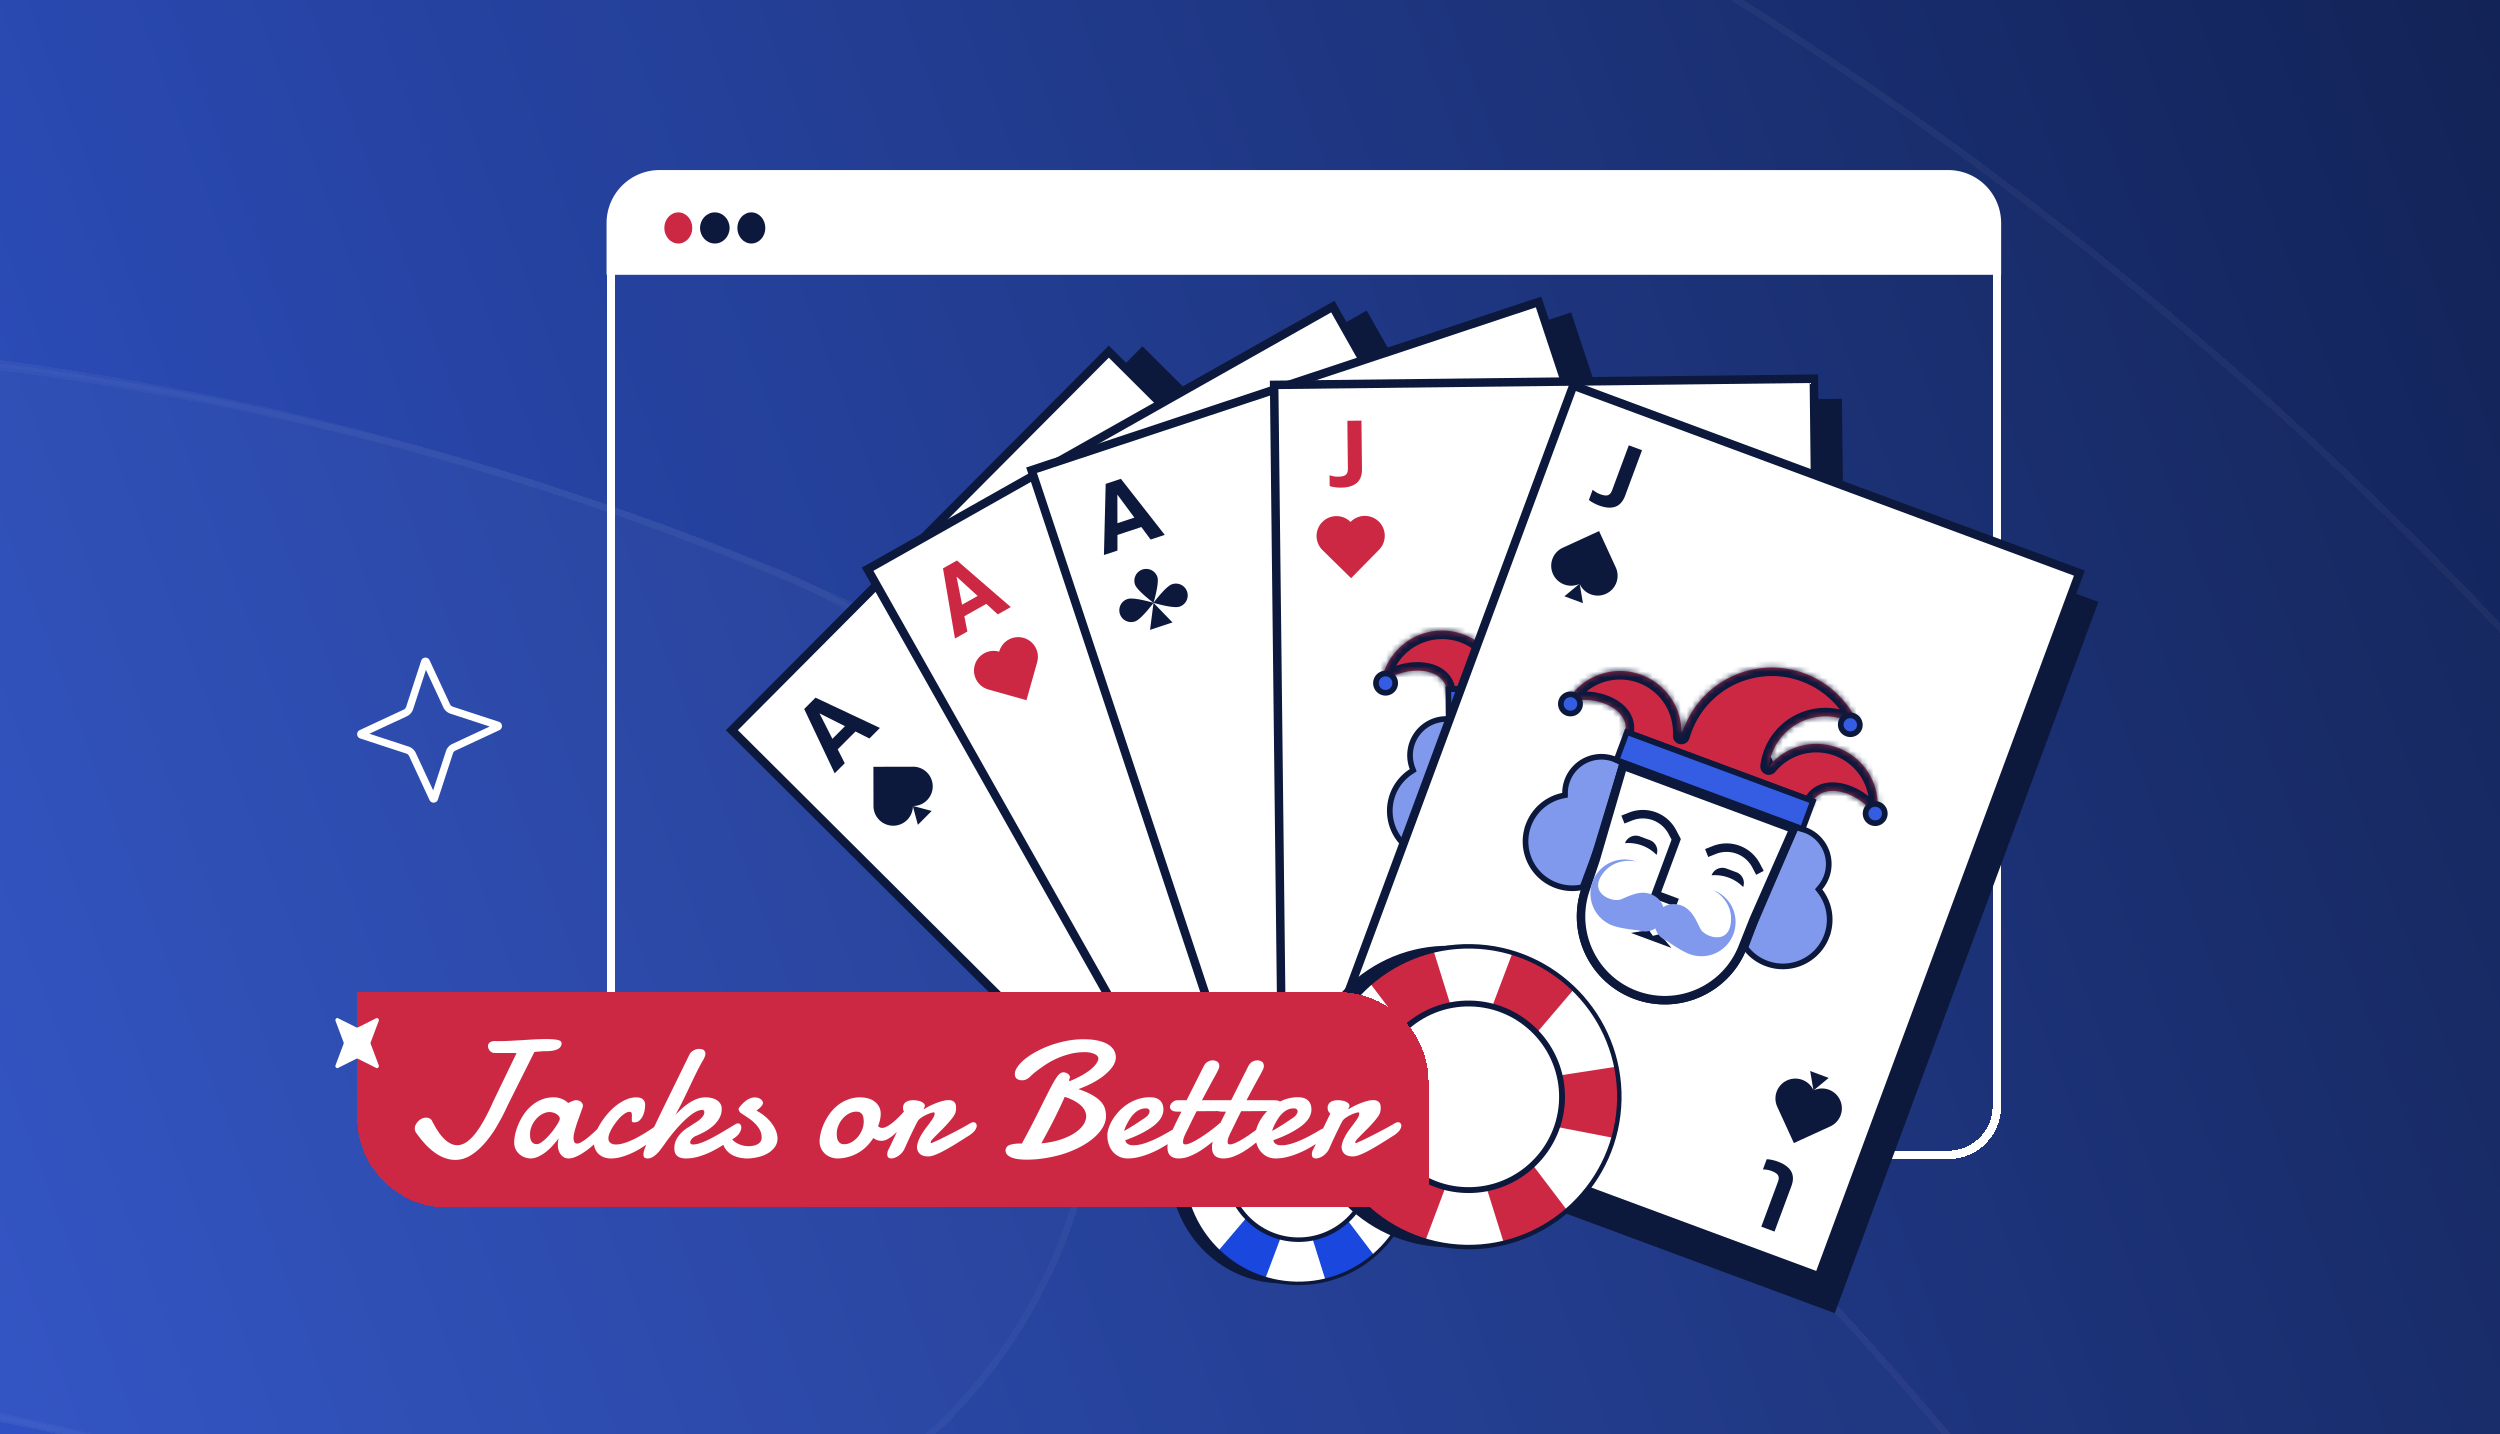
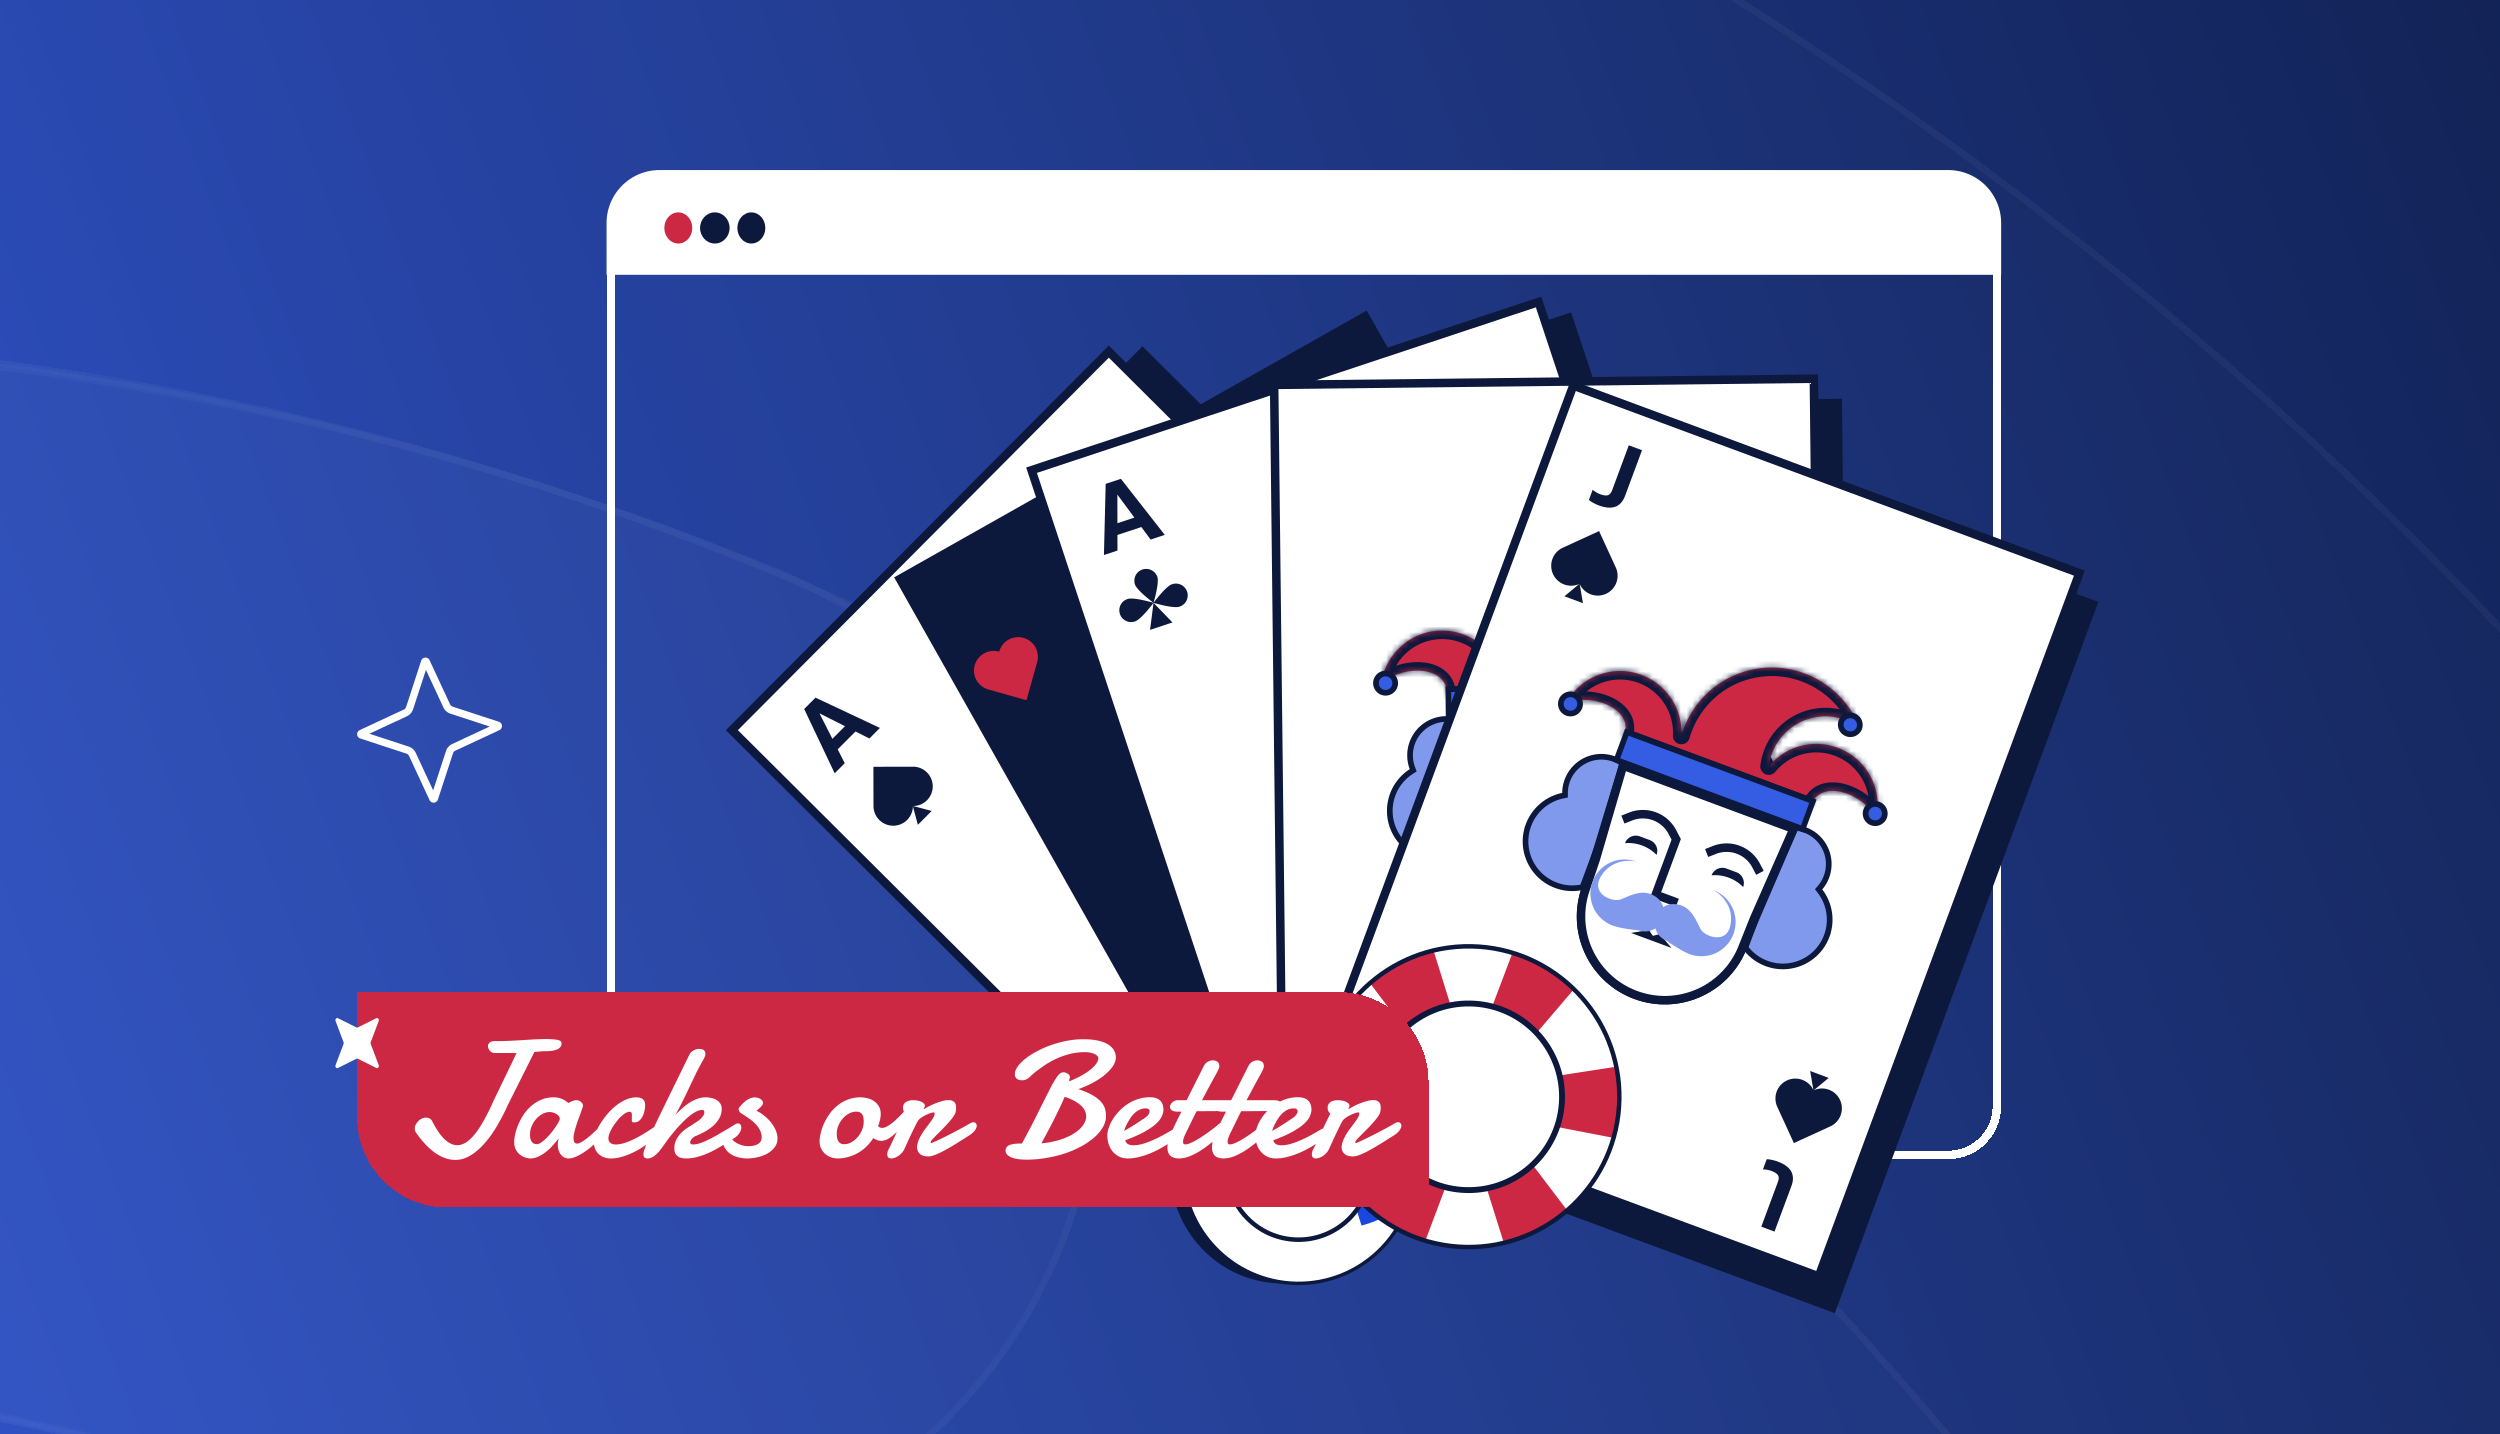
<svg xmlns="http://www.w3.org/2000/svg" width="441" height="253" fill="none">
  <g clip-path="url(#a)">
    <path fill="url(#b)" d="M0 0H441V253H0z" />
    <g opacity=".1" shape-rendering="crispEdges">
      <g style="mix-blend-mode:overlay" filter="url(#c)">
        <ellipse cx="-66.5" cy="589" rx="692.5" ry="692" fill="#fff" fill-opacity=".1" />
        <path d="M625.4 589c0 381.849-309.774 691.4-691.9 691.4S-758.4 970.849-758.4 589s309.774-691.4 691.9-691.4S625.4 207.151 625.4 589z" stroke="#fff" stroke-opacity=".4" stroke-width="1.2" />
      </g>
      <g style="mix-blend-mode:overlay" filter="url(#d)">
        <path fill-rule="evenodd" clip-rule="evenodd" d="M60.14 273.923c-106.613-43.641-222.101-31.755-314.599 22.533-43.922 25.779-100.425 11.07-126.204-32.852-25.778-43.922-11.07-100.425 32.853-126.203 139.975-82.153 315.709-100.515 477.816-34.159C405.794 216.131 537.849 531.216 424.96 807.003 312.071 1082.79-3.014 1214.85-278.801 1101.96c-47.133-19.3-69.701-73.14-50.408-120.276 19.293-47.132 73.141-69.701 120.273-50.408 181.523 74.304 388.912-12.615 463.215-194.138S241.664 348.226 60.141 273.923z" fill="#fff" fill-opacity=".1" />
        <path d="M60.368 273.368c-106.794-43.715-222.478-31.808-315.131 22.571-43.636 25.61-99.772 10.998-125.382-32.639-25.611-43.636-10.998-99.771 32.638-125.382 139.821-82.062 315.359-100.403 477.286-34.121C405.26 216.561 537.168 531.295 424.405 806.776 311.641 1082.26-3.093 1214.17-278.574 1101.4c-46.826-19.17-69.247-72.66-50.08-119.489 19.167-46.826 72.665-69.247 119.491-50.08 181.83 74.429 389.568-12.636 463.997-194.466 74.429-181.83-12.636-389.568-194.466-463.997z" stroke="#fff" stroke-opacity=".4" stroke-width="1.2" />
      </g>
      <g style="mix-blend-mode:overlay" filter="url(#e)">
        <path fill-rule="evenodd" clip-rule="evenodd" d="M63.14 274.922c-181.522-74.303-388.911 12.616-463.214 194.139-74.304 181.523 12.615 388.911 194.138 463.214 106.614 43.641 222.102 31.755 314.6-22.533 43.922-25.778 100.425-11.07 126.203 32.852 25.779 43.922 11.07 100.426-32.852 126.206-139.975 82.15-315.709 100.51-477.816 34.16-275.788-112.893-407.843-427.977-294.954-703.765C-457.866 123.407-142.781-8.648 133.006 104.241c47.132 19.293 69.701 73.141 50.408 120.274-19.293 47.132-73.141 69.7-120.273 50.407z" fill="#fff" fill-opacity=".15" />
        <path d="M63.368 274.367c-181.83-74.429-389.568 12.637-463.997 194.466-74.429 181.83 12.636 389.569 194.466 463.998 106.794 43.714 222.478 31.807 315.131-22.572 43.636-25.61 99.771-10.997 125.382 32.639 25.61 43.636 10.998 99.772-32.638 125.382-139.821 82.06-315.359 100.4-477.286 34.12-275.481-112.762-407.39-427.497-294.626-702.978 112.764-275.481 427.498-407.39 702.979-294.626 46.826 19.168 69.247 72.666 50.08 119.491-19.168 46.826-72.665 69.247-119.491 50.08z" stroke="#fff" stroke-opacity=".4" stroke-width="1.2" />
      </g>
    </g>
    <g filter="url(#f)">
      <path d="M107.75 39.346a8.596 8.596 0 018.596-8.596h227.308a8.596 8.596 0 018.596 8.596v153.308a8.597 8.597 0 01-8.596 8.596H116.346a8.597 8.597 0 01-8.596-8.596V39.346z" stroke="#fff" stroke-width="1.5" shape-rendering="crispEdges" />
    </g>
    <path d="M107 39.346A9.346 9.346 0 01116.346 30h227.308A9.346 9.346 0 01353 39.346v9.125H107v-9.125z" fill="#fff" />
    <ellipse cx="119.654" cy="40.21" rx="2.467" ry="2.746" fill="#CD2843" />
    <ellipse cx="126.096" cy="40.21" rx="2.604" ry="2.746" fill="#0C183C" />
    <ellipse cx="132.537" cy="40.21" rx="2.467" ry="2.746" fill="#0C183C" />
    <g clip-path="url(#g)">
      <path d="M227.837 221.315l-92.784-92.393 66.491-66.773 92.785 92.393-66.492 66.773z" fill="#0C183C" stroke="#0C183C" stroke-width="1.5" />
      <path d="M221.884 221.197L129.1 128.804l66.491-66.773 92.785 92.394-66.492 66.772z" fill="#fff" stroke="#0C183C" stroke-width="1.5" />
      <path fill-rule="evenodd" clip-rule="evenodd" d="M141.859 125.067l5.379 11.345 1.774-1.779-1.242-2.452 3.138-3.147 2.453 1.236 1.855-1.861-11.362-5.343-1.995 2.001zm2.696.764l2.278 4.5 2.224-2.23-4.502-2.27zM275.57 160.813l-11.362-5.343 1.774-1.78 2.455 1.234 3.138-3.147-1.244-2.449 1.855-1.861 5.379 11.345-1.995 2.001zm-.773-2.693l-4.506-2.265 2.223-2.23 2.283 4.495z" fill="#0C183C" />
      <path d="M161.076 142.181a3.47 3.47 0 003.459-3.476l-.001-.001a3.464 3.464 0 00-3.474-3.458l-6.991.016.014 6.966a3.477 3.477 0 006.953.018l.878 3.252 2.436-2.448-3.274-.869zM218.326 150.429c7.209-.02 13.041-5.884 13.027-13.093l-.002-.005c-.013-7.21-5.874-13.041-13.085-13.024l-26.328.062.052 26.236c.012 7.234 5.886 13.082 13.118 13.061 7.19-.016 13.014-5.823 13.068-12.995l3.307 12.248 9.175-9.217-12.332-3.273zM258.46 141.716a3.471 3.471 0 013.466-3.47h.001a3.466 3.466 0 013.469 3.464l.005 6.99-6.965.008a3.477 3.477 0 01-.04-6.952l-3.254-.868 2.439-2.444.879 3.272z" fill="#0C183C" />
    </g>
    <g clip-path="url(#h)">
      <path d="M223.121 216.155L158.748 102.13l82.059-46.326L305.18 169.83l-82.059 46.326z" fill="#0C183C" stroke="#0C183C" stroke-width="1.5" />
-       <path d="M217.422 214.432l-64.373-114.024 82.059-46.326 64.372 114.025-82.058 46.325z" fill="#fff" stroke="#0C183C" stroke-width="1.5" />
-       <path fill-rule="evenodd" clip-rule="evenodd" d="M166.344 100.257l2.113 12.377 2.189-1.234-.533-2.696 3.871-2.183 2.028 1.854 2.289-1.291-9.496-8.214-2.461 1.387zm2.389 1.465l.978 4.947 2.743-1.546-3.721-3.401zM285.426 170.798l-9.496-8.214 2.189-1.234 2.031 1.851 3.871-2.182-.537-2.694 2.29-1.291 2.113 12.377-2.461 1.387zm-.017-2.802l-3.727-3.397 2.743-1.547.984 4.944z" fill="#CD2843" />
      <path d="M171.941 117.347a3.471 3.471 0 014.278-2.401l.036.011.008-.028a3.48 3.48 0 014.288-2.408 3.475 3.475 0 012.406 4.286l-1.887 6.705-6.731-1.89a3.465 3.465 0 01-2.399-4.275h.001zM201.208 126.836c1.948-6.924 9.14-10.962 16.065-9.018l.138.041.028-.106c1.952-6.94 9.164-10.99 16.105-9.042 6.941 1.947 10.989 9.155 9.037 16.095l-7.086 25.185-25.28-7.099c-6.925-1.944-10.961-9.131-9.013-16.055l.006-.001zM273.702 157.167a3.471 3.471 0 004.269-2.418l.009-.037.028.009a3.475 3.475 0 101.858-6.7l-6.714-1.856-1.866 6.737a3.465 3.465 0 002.415 4.266l.001-.001z" fill="#CD2843" />
    </g>
    <g clip-path="url(#i)">
      <path d="M228.467 210.007L187.229 85.729l89.438-29.676 41.237 124.278-89.437 29.676z" fill="#0C183C" stroke="#0C183C" stroke-width="1.5" />
      <path d="M223.201 207.221L181.964 82.943l89.437-29.676 41.237 124.277-89.437 29.677z" fill="#fff" stroke="#0C183C" stroke-width="1.5" />
      <path fill-rule="evenodd" clip-rule="evenodd" d="M195.042 85.353l-.307 12.552 2.386-.79-.004-2.748 4.218-1.398 1.633 2.209 2.495-.826-7.739-9.888-2.682.889zm2.063 1.896l.008 5.044 2.99-.99-2.998-4.054zM298.332 177.482l-7.739-9.887 2.385-.79 1.637 2.207 4.219-1.397-.008-2.747 2.494-.826-.307 12.552-2.681.888zm.522-2.752l-3.004-4.052 2.99-.99.014 5.042z" fill="#0C183C" />
      <path d="M203.48 106.34s1.044-3.466.682-4.557a2.082 2.082 0 00-2.632-1.319 2.081 2.081 0 00-1.322 2.631c.363 1.092 3.272 3.245 3.272 3.245zM203.48 106.341s-3.467-1.042-4.558-.68a2.082 2.082 0 101.311 3.951c1.092-.363 3.247-3.271 3.247-3.271zM208.039 107.02c-1.091.362-4.558-.68-4.558-.68s2.155-2.909 3.247-3.271a2.082 2.082 0 111.311 3.951zM202.87 111.113l.611-4.773 3.343 3.46-3.954 1.313zM292.497 155.382s2.906 2.157 3.267 3.248a2.082 2.082 0 01-3.955 1.308c-.361-1.093.688-4.556.688-4.556zM292.497 155.381s-2.16 2.905-3.252 3.266a2.083 2.083 0 11-1.306-3.953c1.092-.361 4.558.687 4.558.687zM295.749 152.114c-1.092.361-3.252 3.267-3.252 3.267s3.466 1.047 4.559.686a2.082 2.082 0 10-1.307-3.953zM289.159 151.916l3.338 3.465.617-4.772-3.955 1.307zM247.337 130.351s3.824-12.695 2.498-16.691a7.628 7.628 0 00-9.643-4.834 7.627 7.627 0 00-4.839 9.64c1.327 3.999 11.984 11.885 11.984 11.885zM247.338 130.354s-12.7-3.818-16.698-2.491a7.628 7.628 0 00-4.84 9.64 7.629 7.629 0 009.643 4.834c4.001-1.329 11.895-11.983 11.895-11.983zM264.038 132.842c-3.998 1.326-16.698-2.491-16.698-2.491s7.894-10.655 11.895-11.983a7.626 7.626 0 114.803 14.474zM245.104 147.834l2.236-17.481 12.245 12.672-14.481 4.809z" fill="#0C183C" />
    </g>
    <g clip-path="url(#j)">
      <path d="M230.484 204.481l-1.515-132.288 95.207-1.09 1.515 132.289-95.207 1.089z" fill="#0C183C" stroke="#0C183C" stroke-width="1.5" />
      <path d="M226.273 200.183l-1.514-132.289 95.206-1.09 1.515 132.289-95.207 1.09z" fill="#fff" stroke="#0C183C" stroke-width="1.5" />
-       <path d="M236.56 86.018a6.98 6.98 0 01-1.18-.084c-.377-.05-.652-.117-.825-.201l-.021-1.904c.194.073.427.135.696.186.27.051.545.075.825.072.602-.007 1.037-.108 1.304-.305.278-.207.414-.575.408-1.102l-.092-8.454 2.486-.028.094 8.568c.011 1.076-.297 1.886-.927 2.43-.629.535-1.552.808-2.768.822zM307.506 182.772a6.984 6.984 0 00-1.177.11c-.376.058-.65.131-.821.219l.021 1.904c.192-.078.423-.145.692-.202.268-.056.542-.086.822-.089.603-.007 1.04.085 1.311.276.282.201.426.566.432 1.093l.092 8.454 2.486-.027-.093-8.567c-.012-1.076-.338-1.879-.979-2.41-.641-.52-1.569-.774-2.786-.761zM233.25 92.092a3.506 3.506 0 014.956-.045l.027.027.02-.021a3.515 3.515 0 014.968-.045 3.51 3.51 0 01.045 4.965l-4.933 5.019-5.039-4.949a3.5 3.5 0 01-.045-4.952h.001zM303.969 176.857a3.505 3.505 0 004.955-.063l.027-.028.02.021a3.515 3.515 0 004.968-.064 3.509 3.509 0 00-.063-4.964l-5.041-4.91-4.931 5.056a3.501 3.501 0 00.064 4.953l.001-.001z" fill="#CD2843" />
      <mask id="k" fill="#fff">
        <path d="M284.952 107.635a10.064 10.064 0 018.589-1.493c-5.575-6.168-15.016-7.313-21.951-2.369-4.964 3.539-7.394 9.307-6.899 14.968-1.415-4.397-5.565-7.557-10.429-7.504-5.555.06-10.088 4.291-10.652 9.683 2.687-3.421 11.651-4.083 11.714 1.629l35.051-.382c-.061-5.712 8.915-5.245 11.675-1.884a10.829 10.829 0 00-10.86-9.449c-4.751.052-8.753 3.154-10.166 7.423a10.068 10.068 0 013.928-10.622z" />
      </mask>
      <path d="M284.952 107.635a10.064 10.064 0 018.589-1.493c-5.575-6.168-15.016-7.313-21.951-2.369-4.964 3.539-7.394 9.307-6.899 14.968-1.415-4.397-5.565-7.557-10.429-7.504-5.555.06-10.088 4.291-10.652 9.683 2.687-3.421 11.651-4.083 11.714 1.629l35.051-.382c-.061-5.712 8.915-5.245 11.675-1.884a10.829 10.829 0 00-10.86-9.449c-4.751.052-8.753 3.154-10.166 7.423a10.068 10.068 0 013.928-10.622z" fill="#CD2843" />
      <path d="M293.541 106.142l-.407 1.444 5.009 1.411-3.489-3.861-1.113 1.006zm-8.589 1.493l.871 1.221-.871-1.221zm-13.362-3.862l-.87-1.221.87 1.221zm-6.899 14.968l-1.428.459a1.5 1.5 0 002.922-.59l-1.494.131zm-21.081 2.179l-1.491-.156-.541 5.171 3.212-4.089-1.18-.926zm11.714 1.629l-1.5.017.016 1.5 1.5-.017-.016-1.5zm35.051-.382l.017 1.5 1.499-.016-.016-1.5-1.5.016zm11.675-1.884l-1.159.952 3.301 4.018-.653-5.158-1.489.188zm-21.026-2.026l-1.456.362a1.5 1.5 0 002.88.109l-1.424-.471zm12.924-13.559a11.56 11.56 0 00-9.866 1.716l1.741 2.442a8.56 8.56 0 017.311-1.27l.814-2.888zm-21.487.297c6.308-4.497 14.897-3.457 19.967 2.153l2.226-2.012c-6.08-6.727-16.372-7.975-23.934-2.584l1.741 2.443zm-6.276 13.615c-.45-5.153 1.762-10.397 6.276-13.615l-1.741-2.443c-5.414 3.859-8.062 10.151-7.524 16.319l2.989-.261zm-11.906-5.873a9.332 9.332 0 018.984 6.463l2.856-.919c-1.611-5.005-6.334-8.605-11.873-8.544l.033 3zm-9.177 8.339a9.328 9.328 0 019.177-8.339l-.033-3c-6.325.069-11.485 4.885-12.127 11.027l2.983.312zm46.104-8.742a9.328 9.328 0 019.356 8.138l2.977-.377c-.776-6.126-6.04-10.83-12.365-10.761l.032 3zm-8.758 6.394a9.334 9.334 0 018.758-6.394l-.032-3c-5.411.059-9.966 3.593-11.574 8.452l2.848.942zm1.634-12.314c-3.983 2.839-5.624 7.735-4.514 12.205l2.912-.723a8.566 8.566 0 013.343-9.04l-1.741-2.442zm-27.258 16.119c-.021-1.875-.798-3.341-2.063-4.317-1.209-.933-2.75-1.335-4.24-1.405-1.502-.07-3.078.19-4.479.711-1.387.516-2.717 1.333-3.611 2.471l2.359 1.853c.45-.572 1.247-1.121 2.299-1.512a8.547 8.547 0 013.292-.526c1.095.051 1.975.341 2.547.783.518.4.885.993.896 1.975l3-.033zm46.385-3.202c-.918-1.118-2.266-1.906-3.664-2.392a11.541 11.541 0 00-4.493-.613c-1.488.103-3.02.538-4.209 1.497-1.243 1.004-1.988 2.486-1.968 4.361l3-.033c-.01-.981.344-1.582.853-1.993.562-.455 1.435-.764 2.529-.839a8.547 8.547 0 013.303.454c1.06.369 1.869.9 2.331 1.462l2.318-1.904zm-12.85 1.337l-35.052.381.033 3 35.052-.382-.033-2.999z" fill="#0C183C" mask="url(#k)" />
      <path d="M248.95 136.099l.34-.219-.143-.378a6.412 6.412 0 018.579-8.132l.246 22.548a8.218 8.218 0 01-4.466 1.368 8.252 8.252 0 01-8.344-8.159 8.24 8.24 0 013.788-7.028zM297.343 135.572l-.344-.212.134-.381a6.41 6.41 0 00-6.121-8.538 6.38 6.38 0 00-2.633.595l.246 22.548a8.214 8.214 0 004.494 1.27c4.559-.049 8.214-3.783 8.164-8.338a8.24 8.24 0 00-3.94-6.944z" fill="#8099ED" stroke="#0C183C" />
      <path d="M258.397 150.627l-1.688-23.535 32.609-.356-.931 23.413c-.317 7.988-6.845 14.327-14.845 14.414-7.941.086-14.577-6.02-15.145-13.936z" fill="#fff" stroke="#0C183C" />
      <path d="M256.985 127.339l32.066-.35-.84 17.299v.027l-.074 5.834c-.317 7.851-6.734 14.078-14.597 14.164-7.806.085-14.328-5.914-14.892-13.692l-.24-5.985v-.016l-.002-.016-1.421-17.265z" stroke="#0C183C" stroke-width="1.5" />
-       <path d="M262.194 139.989a2.032 2.032 0 012.01-2.053l1.877-.021a2.032 2.032 0 012.054 2.009 6.976 6.976 0 00-5.941.065zM278.487 139.811a2.032 2.032 0 012.01-2.053l1.877-.02a2.03 2.03 0 012.054 2.009 6.976 6.976 0 00-5.941.064z" fill="#0C183C" />
      <path d="M274.581 146.491l-4.079.045-.114-10.411-1.101-.966a5.879 5.879 0 00-7.848.085l-1.08.99M276.265 136.453l1.08-.99a5.88 5.88 0 017.849-.085l1.1.966" stroke="#0C183C" stroke-width="1.5" />
      <path d="M273.265 151.446c-1.624.017-2.928 1.224-2.912 2.694l5.881-.064c-.016-1.47-1.345-2.648-2.969-2.63z" fill="#fff" />
      <path d="M268.853 154.394l2.738-1.613.032-.019.417.32.607.407.598-.42.41-.329.032.018 2.772 1.553-7.606.083z" fill="#0C183C" />
      <path d="M255.482 121.58l35.016-.381.057 5.236-35.016.381-.057-5.236z" fill="#345DE3" stroke="#0C183C" />
      <path d="M259.292 148.383a6.02 6.02 0 006.088 5.953c1.7-.018 4.538-.85 4.538-.85a3.35 3.35 0 001.288-6.427c-2.895-1.131-4.73 1.129-6.118 2.43-1.124 1.053-5.249 1.073-4.78-2.312.47-3.384 3.358-4.661 4.941-4.879a6.022 6.022 0 00-5.957 6.085z" fill="#8099ED" />
      <path d="M285.796 148.094a6.022 6.022 0 01-5.957 6.085c-1.7.018-4.556-.751-4.556-.751a3.35 3.35 0 01-1.427-6.398c2.869-1.194 4.754 1.026 6.17 2.296 1.146 1.028 5.271.959 4.728-2.415-.543-3.374-3.458-4.587-5.046-4.77a6.02 6.02 0 016.088 5.953z" fill="#8099ED" />
      <path d="M246.11 120.454a1.695 1.695 0 11-3.389.037 1.695 1.695 0 013.389-.037zM293.512 106.236a1.694 1.694 0 11-3.39.037 1.694 1.694 0 013.39-.037zM303.227 119.253a1.694 1.694 0 11-3.389.035 1.694 1.694 0 013.389-.035z" fill="#345DE3" stroke="#0C183C" />
    </g>
    <g clip-path="url(#l)">
      <path d="M233.938 197.585l45.981-124.05 89.277 33.093-45.981 124.05-89.277-33.093z" fill="#0C183C" stroke="#0C183C" stroke-width="1.5" />
      <path d="M231.547 192.064l45.982-124.05 89.276 33.093-45.981 124.049-89.277-33.092z" fill="#fff" stroke="#0C183C" stroke-width="1.5" />
      <path d="M282.054 89.163a6.999 6.999 0 01-1.071-.501c-.335-.182-.568-.343-.699-.484l.663-1.785c.155.138.35.28.583.424.234.144.482.264.744.362.565.21 1.007.27 1.327.183.334-.094.592-.389.776-.883l2.943-7.926 2.331.865-2.983 8.033c-.374 1.008-.953 1.654-1.735 1.937-.779.273-1.739.198-2.879-.225zM313.625 204.912a6.942 6.942 0 00-1.138-.319c-.372-.081-.654-.111-.845-.09l-.663 1.785a4.25 4.25 0 01.718.06c.271.043.538.113.8.211.566.21.94.452 1.125.727.192.289.195.681.012 1.175l-2.943 7.927 2.331.865 2.982-8.032c.375-1.009.358-1.876-.05-2.601-.412-.715-1.188-1.284-2.329-1.708zM278.657 103.024a3.506 3.506 0 004.646 1.72l.001-.001a3.5 3.5 0 001.72-4.644l-2.948-6.417-6.396 2.936a3.507 3.507 0 00-1.725 4.655 3.514 3.514 0 004.626 1.742l-2.62 2.171 3.271 1.212-.575-3.374zM295.1 159.099c3.044 6.615 10.88 9.514 17.499 6.477l.004-.003c6.621-3.038 9.52-10.871 6.478-17.49l-11.104-24.169-24.088 11.056c-6.643 3.046-9.553 10.898-6.499 17.535 3.032 6.601 10.812 9.517 17.426 6.557l-9.869 8.178 12.32 4.564-2.167-12.705zM319.946 192.325a3.505 3.505 0 014.642 1.729v.001a3.5 3.5 0 01-1.727 4.641l-6.422 2.938-2.93-6.398a3.508 3.508 0 011.731-4.654 3.514 3.514 0 014.642 1.701l-.568-3.356 3.269 1.217-2.637 2.181z" fill="#0C183C" />
      <mask id="m" fill="#fff">
        <path d="M319.488 126.682a10.06 10.06 0 018.554 1.683c-2.996-7.757-11.399-12.207-19.645-10.076-5.902 1.525-10.238 6.04-11.804 11.502.254-4.612-2.488-9.049-7.048-10.742-5.208-1.934-10.956.392-13.414 5.224 3.734-2.231 12.34.362 10.352 5.718l32.862 12.201c1.989-5.355 10.202-1.703 11.575 2.424 1.291-5.266-1.546-10.779-6.754-12.713a10.835 10.835 0 00-12.151 3.288 10.065 10.065 0 017.473-8.509z" />
      </mask>
      <path d="M319.488 126.682a10.06 10.06 0 018.554 1.683c-2.996-7.757-11.399-12.207-19.645-10.076-5.902 1.525-10.238 6.04-11.804 11.502.254-4.612-2.488-9.049-7.048-10.742-5.208-1.934-10.956.392-13.414 5.224 3.734-2.231 12.34.362 10.352 5.718l32.862 12.201c1.989-5.355 10.202-1.703 11.575 2.424 1.291-5.266-1.546-10.779-6.754-12.713a10.835 10.835 0 00-12.151 3.288 10.065 10.065 0 017.473-8.509z" fill="#CD2843" />
      <path d="M328.042 128.365l-.897 1.202 4.171 3.112-1.875-4.855-1.399.541zm-8.554-1.683l.376 1.452-.376-1.452zm-11.091-8.393l-.375-1.452.375 1.452zm-11.804 11.502l-1.498-.083a1.5 1.5 0 002.94.496l-1.442-.413zm-20.462-5.518l-1.337-.68-2.357 4.634 4.464-2.667-.77-1.287zm10.352 5.718l-1.406-.522-.522 1.406 1.406.522.522-1.406zm32.862 12.201l-.522 1.406 1.406.523.522-1.406-1.406-.523zm11.575 2.424l-1.423.473 1.641 4.934 1.239-5.05-1.457-.357zm-18.905-9.425l-1.488-.184a1.5 1.5 0 002.649 1.134l-1.161-.95zm16.924-8.029a11.564 11.564 0 00-9.826-1.933l.751 2.905a8.56 8.56 0 017.281 1.433l1.794-2.405zm-20.167-7.421c7.501-1.938 15.146 2.11 17.871 9.164l2.798-1.081c-3.267-8.458-12.428-13.311-21.419-10.987l.75 2.904zm-10.737 10.463c1.426-4.972 5.37-9.076 10.737-10.463l-.75-2.904c-6.438 1.663-11.164 6.588-12.871 12.54l2.884.827zm-9.012-9.749a9.333 9.333 0 016.072 9.253l2.996.165c.289-5.25-2.831-10.302-8.024-12.23l-1.044 2.812zm-11.555 4.498a9.328 9.328 0 0111.555-4.498l1.044-2.812c-5.93-2.202-12.473.446-15.273 5.95l2.674 1.36zm46.176 8.357a9.327 9.327 0 015.819 10.949l2.914.714c1.47-5.997-1.759-12.274-7.689-14.476l-1.044 2.813zm-10.468 2.831a9.33 9.33 0 0110.468-2.831l1.044-2.813c-5.073-1.883-10.592-.217-13.834 3.744l2.322 1.9zm5.937-10.912c-4.736 1.224-8.021 5.207-8.586 9.778l2.977.368a8.565 8.565 0 016.36-7.241l-.751-2.905zm-31.224 5.284c.653-1.758.452-3.405-.379-4.769-.794-1.305-2.089-2.232-3.455-2.831a11.532 11.532 0 00-4.436-.941c-1.48-.015-3.015.271-4.257 1.013l1.539 2.575c.625-.373 1.565-.599 2.687-.588a8.53 8.53 0 013.263.689c1.004.44 1.721 1.026 2.097 1.644.341.558.47 1.244.129 2.164l2.812 1.044zm44.454 13.629c-.457-1.373-1.433-2.591-2.564-3.545a11.542 11.542 0 00-3.976-2.183c-1.425-.437-3.011-.58-4.465-.11-1.52.492-2.747 1.609-3.399 3.366l2.812 1.045c.342-.921.887-1.355 1.51-1.556.688-.223 1.614-.199 2.662.123a8.54 8.54 0 012.921 1.607c.858.724 1.423 1.51 1.653 2.2l2.846-.947zm-12.476-3.356l-32.862-12.201-1.044 2.812 32.862 12.201 1.044-2.812z" fill="#0C183C" mask="url(#m)" />
      <path d="M275.676 140.357l.395-.083.003-.404a6.412 6.412 0 0110.923-4.518l-7.849 21.139c-1.5.333-3.11.253-4.659-.323-4.274-1.587-6.453-6.336-4.867-10.606a8.242 8.242 0 016.054-5.205zM321.048 157.203l-.245-.321.262-.307a6.412 6.412 0 00-2.656-10.165 6.42 6.42 0 00-2.672-.388l-7.849 21.14a8.222 8.222 0 003.741 2.796c4.274 1.587 9.024-.589 10.61-4.86a8.243 8.243 0 00-1.191-7.895z" fill="#8099ED" stroke="#0C183C" />
      <path d="M279.293 157.306l6.855-22.578 30.572 11.351-9.257 21.525c-3.158 7.344-11.523 10.923-19.023 8.139-7.445-2.765-11.453-10.843-9.147-18.437z" fill="#fff" stroke="#0C183C" />
      <path d="M286.318 135.057l30.062 11.162-6.981 15.85-.006.013-.005.012-2.158 5.42c-3.109 7.216-11.331 10.731-18.703 7.994-7.318-2.717-11.258-10.654-8.998-18.118l1.921-5.674.005-.015.004-.015 4.859-16.629z" stroke="#0C183C" stroke-width="1.5" />
      <path d="M286.648 148.735a2.032 2.032 0 012.613-1.197l1.759.653a2.032 2.032 0 011.199 2.612 6.98 6.98 0 00-5.571-2.068zM301.922 154.405a2.033 2.033 0 012.612-1.197l1.76.654a2.03 2.03 0 011.198 2.611 6.978 6.978 0 00-5.57-2.068z" fill="#0C183C" />
      <path d="M295.885 159.243l-3.825-1.42 3.624-9.761-.682-1.296a5.879 5.879 0 00-7.358-2.732l-1.363.537M301.051 150.474l1.362-.537a5.879 5.879 0 017.359 2.732l.681 1.296" stroke="#0C183C" stroke-width="1.5" />
      <path d="M292.878 163.396c-1.523-.565-3.172.095-3.684 1.473l5.514 2.048c.512-1.379-.307-2.955-1.83-3.521z" fill="#fff" />
      <path d="M287.704 164.568l3.134-.525.037-.006.275.448.42.598.709-.179.5-.16.024.029 2.032 2.443-7.131-2.648z" fill="#0C183C" />
      <path d="M286.978 129.143l32.828 12.189-1.823 4.908-32.827-12.188 1.822-4.909z" fill="#345DE3" stroke="#0C183C" />
      <path d="M280.932 155.532a6.021 6.021 0 003.551 7.739c1.594.592 4.542.832 4.542.832a3.351 3.351 0 003.505-5.539c-2.298-2.093-4.821-.64-6.583.077-1.426.58-5.285-.879-3.634-3.871 1.651-2.992 4.805-3.149 6.361-2.785a6.021 6.021 0 00-7.742 3.547z" fill="#8099ED" />
      <path d="M305.78 164.757a6.021 6.021 0 01-7.742 3.546c-1.594-.592-3.984-2.333-3.984-2.333a3.351 3.351 0 01.96-6.485c3.106-.086 4.07 2.662 4.937 4.354.702 1.371 4.578 2.784 5.28-.56.701-3.345-1.586-5.522-3.002-6.262a6.022 6.022 0 013.551 7.74z" fill="#8099ED" />
      <path d="M278.63 124.734a1.695 1.695 0 11-3.177-1.181 1.695 1.695 0 013.177 1.181zM327.982 128.443a1.696 1.696 0 01-3.179-1.181 1.696 1.696 0 013.179 1.181zM332.384 144.075a1.695 1.695 0 11-3.177-1.181 1.695 1.695 0 013.177 1.181z" fill="#345DE3" stroke="#0C183C" />
    </g>
    <path d="M225.847 226.383c-10.959-.2-19.677-9.484-19.472-20.738.206-11.254 9.256-20.214 20.215-20.015 10.959.2 19.677 9.485 19.472 20.739-.205 11.253-9.256 20.214-20.215 20.014z" fill="#0C183C" />
    <path d="M228.697 226.384c-11.254-.205-20.211-9.478-20.006-20.712.204-11.234 9.494-20.175 20.748-19.97 11.254.205 20.211 9.479 20.007 20.713-.205 11.234-9.495 20.174-20.749 19.969z" fill="#fff" />
-     <path d="M239.065 188.367a20.475 20.475 0 014.156 3.232l-11.092 12.996 16.905-2.607a20.235 20.235 0 01-.367 9.628l-16.072-3.109 9.764 12.88a20.474 20.474 0 01-4.336 2.986 20.56 20.56 0 01-4.162 1.587l-4.917-15.69-5.724 15.215a20.466 20.466 0 01-4.844-2.063 20.505 20.505 0 01-3.565-2.664l10.516-12.363-16.056 2.503a20.416 20.416 0 01-.584-5.227c.028-1.517.227-2.991.569-4.408l16.899 3.24-10.477-13.867a20.5 20.5 0 013.713-2.452h.003a20.355 20.355 0 014.957-1.781l4.837 15.526 5.817-15.386a20.398 20.398 0 014.06 1.824z" fill="#1A48DF" />
+     <path d="M239.065 188.367a20.475 20.475 0 014.156 3.232l-11.092 12.996 16.905-2.607a20.235 20.235 0 01-.367 9.628a20.474 20.474 0 01-4.336 2.986 20.56 20.56 0 01-4.162 1.587l-4.917-15.69-5.724 15.215a20.466 20.466 0 01-4.844-2.063 20.505 20.505 0 01-3.565-2.664l10.516-12.363-16.056 2.503a20.416 20.416 0 01-.584-5.227c.028-1.517.227-2.991.569-4.408l16.899 3.24-10.477-13.867a20.5 20.5 0 013.713-2.452h.003a20.355 20.355 0 014.957-1.781l4.837 15.526 5.817-15.386a20.398 20.398 0 014.06 1.824z" fill="#1A48DF" />
    <path d="M228.688 226.684c11.405.208 20.849-8.882 21.057-20.264.207-11.381-8.9-20.813-20.305-21.021-11.405-.208-20.849 8.882-21.057 20.267-.208 11.385 8.899 20.813 20.304 21.021l.001-.003zm.741-40.679c11.069.202 19.91 9.356 19.709 20.404-.201 11.049-9.371 19.874-20.439 19.672-11.069-.202-19.911-9.355-19.709-20.404.201-11.049 9.371-19.874 20.439-19.672z" fill="#0C183C" />
    <path d="M228.827 218.511c-6.889-.126-12.371-5.803-12.246-12.68s5.811-12.351 12.7-12.225c6.889.126 12.371 5.803 12.246 12.68-.126 6.877-5.812 12.35-12.7 12.225z" fill="#fff" />
    <path d="M228.817 219.077c7.19.131 13.147-5.603 13.278-12.781.131-7.177-5.613-13.125-12.803-13.256-7.189-.131-13.146 5.603-13.277 12.781-.131 7.177 5.613 13.125 12.802 13.256zm.461-25.243c6.752.123 12.145 5.707 12.022 12.448-.123 6.741-5.716 12.124-12.468 12.001-6.753-.123-12.145-5.706-12.022-12.448.123-6.741 5.715-12.124 12.468-12.001z" fill="#0C183C" />
-     <path d="M254.877 219.977c-14.29-.26-25.657-12.366-25.389-27.04.268-14.673 12.068-26.357 26.358-26.096 14.289.261 25.656 12.367 25.388 27.04-.267 14.673-12.068 26.357-26.357 26.096z" fill="#0C183C" />
    <path d="M258.592 219.979c-14.674-.268-26.353-12.359-26.086-27.007.267-14.648 12.379-26.305 27.053-26.038 14.674.268 26.353 12.359 26.086 27.007-.267 14.648-12.379 26.305-27.053 26.038z" fill="#fff" />
    <path fill-rule="evenodd" clip-rule="evenodd" d="M272.114 170.41a26.638 26.638 0 015.418 4.214l-14.463 16.945 22.043-3.399c.377 1.863.567 3.793.531 5.771a26.385 26.385 0 01-1.01 6.782l-20.953-4.054 12.729 16.794a26.693 26.693 0 01-5.653 3.894 26.862 26.862 0 01-5.426 2.069l-6.412-20.461-7.464 19.841a26.614 26.614 0 01-6.317-2.69 26.786 26.786 0 01-4.649-3.473l13.713-16.12-20.935 3.264a26.586 26.586 0 01-.762-6.815c.036-1.978.297-3.9.742-5.748l22.036 4.226-13.661-18.082a26.708 26.708 0 014.841-3.197h.004a26.542 26.542 0 016.463-2.323l6.307 20.242 7.584-20.059a26.617 26.617 0 015.294 2.379z" fill="#CD2843" />
    <path d="M258.585 220.369c14.87.271 27.185-11.581 27.455-26.421.271-14.84-11.603-27.137-26.474-27.408-14.871-.272-27.185 11.581-27.456 26.425-.27 14.844 11.604 27.137 26.475 27.408v-.004zm.967-53.04c14.432.263 25.96 12.199 25.697 26.605-.262 14.406-12.218 25.913-26.65 25.65-14.432-.264-25.96-12.199-25.698-26.605.263-14.406 12.219-25.913 26.651-25.65z" fill="#0C183C" />
    <path d="M258.762 209.713c-8.982-.164-16.131-7.566-15.967-16.533.163-8.967 7.577-16.103 16.559-15.94 8.982.164 16.131 7.566 15.967 16.533-.163 8.967-7.577 16.103-16.559 15.94z" fill="#fff" />
    <path d="M258.75 210.451c9.374.171 17.141-7.306 17.312-16.664.17-9.359-7.319-17.114-16.693-17.285-9.375-.17-17.141 7.306-17.312 16.665-.171 9.358 7.318 17.113 16.693 17.284zm.6-32.914c8.804.161 15.835 7.441 15.675 16.231-.16 8.789-7.452 15.809-16.256 15.648-8.805-.16-15.836-7.441-15.676-16.231.161-8.789 7.453-15.808 16.257-15.648z" fill="#0C183C" />
    <path fill-rule="evenodd" clip-rule="evenodd" d="M71.768 126.352l-6.606 3.078 6.924 2.267a2.101 2.101 0 011.246 1.099l.006.011 3.071 6.612 2.259-6.925.001-.004a2.1 2.1 0 011.097-1.247l.011-.006 6.607-3.078-6.92-2.266-.004-.001a2.102 2.102 0 01-1.246-1.099l-.006-.011-3.071-6.612-2.259 6.925-.001.004a2.1 2.1 0 01-1.097 1.247l-.012.006zm-.128-1.654l2.658-8.15c.228-.689 1.175-.74 1.478-.088l3.611 7.774a.806.806 0 00.475.422l8.136 2.664c.688.229.74 1.176.09 1.48l-7.761 3.616a.801.801 0 00-.421.475l-2.658 8.15c-.229.689-1.175.74-1.478.088l-3.611-7.774a.806.806 0 00-.475-.422l-8.136-2.664c-.688-.228-.74-1.176-.09-1.48l7.761-3.616a.801.801 0 00.421-.475z" fill="#fff" />
    <g filter="url(#n)">
      <path d="M59 171h173.09c8.787 0 15.91 7.123 15.91 15.91V209H74.91C66.123 209 59 201.877 59 193.09V171z" fill="#CD2843" shape-rendering="crispEdges" />
      <g filter="url(#o)">
        <path d="M85.606 190.383a39.38 39.38 0 01-1.935 3.742 19.224 19.224 0 01-2.222 3.096c-.784.889-1.605 1.596-2.465 2.121-.86.516-1.75.774-2.667.774a5.357 5.357 0 01-1.62-.258 7.22 7.22 0 01-1.677-.802 11.61 11.61 0 01-1.72-1.42 18.008 18.008 0 01-1.749-2.107 1.502 1.502 0 01-.3-.487 1.585 1.585 0 01-.087-.53c0-.144.043-.321.13-.531.095-.21.229-.411.4-.602.173-.201.383-.368.631-.502.249-.143.53-.215.846-.215.191 0 .368.034.53.101.163.067.311.181.445.344.764 1.529 1.52 2.647 2.265 3.354.755.707 1.5 1.061 2.236 1.061.535 0 1.065-.172 1.591-.516.535-.354 1.066-.86 1.591-1.52.526-.669 1.051-1.481 1.577-2.437a38.23 38.23 0 001.605-3.254l4.115-8.529a301.105 301.105 0 00-2.538-.014h-1.361a.983.983 0 01-.474-.115 1.481 1.481 0 01-.358-.286 1.44 1.44 0 01-.23-.387 1.12 1.12 0 01-.085-.416c0-.268.105-.483.315-.645.21-.172.545-.258 1.004-.258.085 0 .171.005.257.014h.273c.707 0 1.414-.019 2.121-.057l2.122-.115c.707-.048 1.41-.091 2.107-.129a39.005 39.005 0 012.093-.057c.545 0 .99.019 1.333.057.354.029.63.077.832.143.2.058.339.134.415.23a.492.492 0 01.115.315c0 .153-.038.311-.115.473-.067.163-.2.316-.401.459-.2.134-.487.244-.86.33-.363.086-.841.129-1.434.129-.277 0-.583.014-.917.043a17.1 17.1 0 00-1.075.1l-4.659 9.303zm7.375 1.29c-.45 0-.884.115-1.304.344a4.07 4.07 0 00-1.119.903 4.493 4.493 0 00-.774 1.262 3.588 3.588 0 00-.286 1.39c0 .191.01.392.028.602.029.201.086.387.172.559.086.172.206.316.359.43.162.115.377.172.645.172.21 0 .454-.09.73-.272.287-.191.579-.43.875-.717.306-.296.602-.616.889-.96.287-.354.545-.698.774-1.032.23-.335.416-.636.56-.903.142-.268.214-.464.214-.588a.721.721 0 00-.186-.487 1.642 1.642 0 00-.459-.387 2.1 2.1 0 00-.588-.23 1.977 1.977 0 00-.53-.086zm9.934 3.699a34 34 0 00-.688.673 25.49 25.49 0 01-.989.932c-.363.335-.755.674-1.176 1.018-.41.334-.836.64-1.275.917-.43.277-.856.502-1.276.674-.42.182-.817.272-1.19.272-.335 0-.621-.071-.86-.215a1.964 1.964 0 01-.602-.559 2.578 2.578 0 01-.344-.774 3.599 3.599 0 01-.115-.903c0-.201.014-.396.043-.588.029-.2.076-.387.143-.559-.296.402-.635.817-1.017 1.247a10 10 0 01-1.219 1.162c-.43.344-.884.626-1.362.845-.468.23-.946.344-1.433.344a2.98 2.98 0 01-.875-.157 2.816 2.816 0 01-.931-.488 2.84 2.84 0 01-.746-.888c-.2-.364-.3-.808-.3-1.334 0-.391.057-.86.171-1.404.125-.545.306-1.109.545-1.692.249-.592.56-1.175.932-1.749a7.652 7.652 0 011.347-1.533 6.305 6.305 0 011.764-1.104c.659-.287 1.395-.43 2.207-.43.42 0 .788.052 1.104.157.315.106.583.22.803.344.248.153.468.321.659.502.162-.086.33-.167.502-.244.143-.066.291-.124.444-.172.162-.057.301-.086.416-.086.363 0 .66.101.888.301.23.201.344.421.344.66a.684.684 0 01-.014.158c-.048.181-.124.41-.23.688-.095.277-.205.587-.329.931-.124.335-.253.688-.387 1.061-.124.363-.239.722-.344 1.075-.105.354-.191.688-.258 1.004-.067.305-.1.568-.1.788 0 .287.047.526.143.717.096.181.258.272.487.272.144 0 .31-.043.502-.129.2-.095.416-.22.645-.373a9.81 9.81 0 00.703-.516c.248-.2.487-.401.716-.602a36.822 36.822 0 001.706-1.634c.153-.124.301-.186.444-.186.192 0 .349.095.473.287.134.181.201.387.201.616a.92.92 0 01-.272.674zm6.887-4.974a5.5 5.5 0 01-.1.989 3.99 3.99 0 01-.33 1.003 2.482 2.482 0 01-.587.788c-.239.211-.536.316-.889.316-.191 0-.316-.029-.373-.086-.048-.058-.072-.158-.072-.301v-.373c.01-.172.015-.334.015-.487 0-.172-.024-.316-.072-.43-.048-.125-.167-.187-.358-.187-.22 0-.469.086-.746.258a4.79 4.79 0 00-.817.645c-.267.268-.53.574-.788.918-.258.334-.492.678-.703 1.032-.2.344-.363.678-.487 1.003-.115.325-.172.602-.172.832 0 .334.115.597.344.788.239.191.559.287.961.287.43 0 .888-.072 1.376-.215.487-.144.97-.325 1.447-.545.488-.22.956-.459 1.405-.717.449-.258.856-.501 1.219-.731.372-.239.683-.439.931-.602.249-.172.411-.277.488-.315a.96.96 0 01.43-.115c.115 0 .21.029.287.086.086.048.152.11.2.187a.839.839 0 01.129.43c0 .086-.009.191-.028.315-.02.115-.091.248-.215.401a6.887 6.887 0 01-.473.445c-.259.229-.598.501-1.018.817a27.32 27.32 0 01-1.434 1.018c-.535.353-1.113.678-1.734.974-.612.297-1.247.54-1.907.731a6.657 6.657 0 01-1.949.301 3.49 3.49 0 01-1.305-.229 2.855 2.855 0 01-.946-.616 2.705 2.705 0 01-.587-.932 3.129 3.129 0 01-.201-1.118c0-.43.1-.922.301-1.477a9.472 9.472 0 01.831-1.72c.354-.583.77-1.156 1.247-1.72.478-.564.994-1.066 1.549-1.505a8.36 8.36 0 011.748-1.061 4.588 4.588 0 011.85-.401c.21 0 .406.024.587.071.191.048.354.125.488.23a.91.91 0 01.329.401c.086.172.129.378.129.617zm5.34 1.763a25.15 25.15 0 011.146-1.104 10.22 10.22 0 011.276-.989 7.002 7.002 0 011.405-.717 4.37 4.37 0 012.509-.158c.334.067.635.182.903.344.277.163.501.373.673.631.172.258.258.574.258.946 0 .612-.143 1.166-.43 1.663-.277.497-.64.941-1.089 1.333a8.604 8.604 0 01-1.505 1.047 15.11 15.11 0 01-1.606.759 1.515 1.515 0 00-.372.23 1.709 1.709 0 00-.301.286 1.43 1.43 0 00-.187.301.475.475 0 00.029.545c.076.077.205.115.387.115.354 0 .755-.072 1.204-.215.449-.144.97-.359 1.563-.645a32.38 32.38 0 002.049-1.118c.774-.45 1.663-.98 2.667-1.592a.914.914 0 01.458-.143c.182 0 .325.067.43.201.106.134.158.31.158.53 0 .268-.1.574-.301.918-.191.334-.516.654-.975.96-.64.392-1.295.798-1.964 1.218-.669.421-1.357.808-2.064 1.162a13.96 13.96 0 01-2.179.845c-.745.23-1.51.344-2.293.344-1.357 0-2.036-.587-2.036-1.763 0-.621.129-1.166.387-1.634a5.23 5.23 0 01.961-1.247 7.31 7.31 0 011.19-.903c.41-.258.764-.488 1.06-.688.23-.134.445-.277.645-.43.201-.153.378-.311.531-.473.162-.163.286-.325.372-.488a1.05 1.05 0 00.144-.516c0-.277-.129-.415-.387-.415-.956 0-2.294.922-4.014 2.766-.392.421-.75.832-1.075 1.233a29.89 29.89 0 00-.917 1.161c-.278.382-.545.755-.803 1.118-.258.354-.511.693-.76 1.018-.745.841-1.409 1.261-1.992 1.261-.278 0-.478-.052-.602-.157-.125-.096-.187-.282-.187-.559v-.115a.64.64 0 01.015-.129c.019-.191.1-.483.243-.874.144-.392.32-.837.531-1.334.219-.497.458-1.027.716-1.591.268-.564.531-1.113.789-1.648.258-.545.501-1.051.731-1.52.229-.478.42-.874.573-1.189l4.53-9.246c.057-.125.143-.244.258-.359.124-.114.258-.215.401-.301.153-.095.311-.167.473-.215.172-.057.344-.086.516-.086.43 0 .727.082.889.244a.778.778 0 01.258.588c0 .21-.052.43-.158.659-.095.229-.21.444-.344.645a51.142 51.142 0 00-1.204 2.294c-.391.802-.783 1.62-1.175 2.451s-.789 1.653-1.19 2.465a45.13 45.13 0 01-1.218 2.28zm14.298-.731a8.369 8.369 0 011.563 1.046c.458.392.845.808 1.161 1.247.325.43.568.87.731 1.319.172.449.258.889.258 1.319 0 .544-.158 1.037-.473 1.476-.306.43-.712.798-1.219 1.104a6.047 6.047 0 01-1.72.674c-.64.162-1.29.243-1.949.243-.497 0-.98-.057-1.448-.172a4.487 4.487 0 01-1.29-.501 3.609 3.609 0 01-.989-.875 3.336 3.336 0 01-.588-1.29.808.808 0 01-.029-.186.9.9 0 01.273-.66c.181-.191.382-.286.602-.286.105 0 .22.019.344.057a.471.471 0 01.301.258c.124.229.296.435.516.616.229.182.482.34.76.473.277.125.568.225.874.301a4.336 4.336 0 001.792.015c.286-.058.535-.148.745-.273a1.44 1.44 0 00.516-.473c.124-.191.187-.425.187-.702 0-.487-.11-.936-.33-1.347a4.632 4.632 0 00-.86-1.133 7.198 7.198 0 00-1.19-.975c-.44-.305-.879-.597-1.319-.874-.048-.029-.119-.11-.215-.244a.772.772 0 01-.143-.43c0-.114.029-.205.086-.272.153-.201.33-.406.53-.616.201-.211.416-.402.645-.574a2.93 2.93 0 01.746-.43 2.08 2.08 0 011.419-.086c.181.057.334.134.459.229a.958.958 0 01.286.301.518.518 0 01.115.301.81.81 0 01-.1.388 1.555 1.555 0 01-.273.358 3.316 3.316 0 01-.372.344c-.134.115-.268.224-.402.33zm17.617.172c-.449 0-.884.114-1.305.344a3.893 3.893 0 00-1.103.888 4.44 4.44 0 00-.76 1.248 3.653 3.653 0 00-.287 1.419c0 .181.015.382.043.602.029.21.086.411.172.602.096.181.23.334.402.458.172.125.401.187.688.187.439 0 .865-.115 1.275-.344a4.276 4.276 0 001.119-.918c.324-.382.583-.812.774-1.29a3.87 3.87 0 00.243-2.035 1.424 1.424 0 00-.172-.574 1.009 1.009 0 00-.387-.415c-.172-.115-.406-.172-.702-.172zm.745-2.523c.363 0 .75.048 1.161.143.421.096.808.258 1.161.487.354.23.646.536.875.918.239.373.358.836.358 1.39 0 .287-.038.617-.114.989a7.81 7.81 0 01-.344 1.147.8.8 0 00.329.244c.124.048.258.072.402.072.2 0 .42-.058.659-.172.248-.115.502-.263.76-.445.258-.181.516-.387.774-.616a17.542 17.542 0 001.347-1.333c.191-.211.349-.387.473-.531a.331.331 0 01.244-.1c.134 0 .253.072.358.215.105.134.158.325.158.573 0 .249-.076.535-.229.86-.144.325-.416.665-.817 1.018-.23.249-.493.535-.789.86-.296.325-.611.631-.946.918-.334.286-.683.53-1.046.731-.363.2-.727.301-1.09.301a2.37 2.37 0 01-.731-.115 2.639 2.639 0 01-.702-.373 8.727 8.727 0 01-1.176 1.463 7.11 7.11 0 01-1.476 1.132 7.12 7.12 0 01-1.749.731 7.051 7.051 0 01-1.992.272c-.268 0-.579-.052-.932-.157a3.297 3.297 0 01-1.018-.516 3.204 3.204 0 01-.803-.961c-.219-.392-.329-.869-.329-1.433 0-.383.062-.841.186-1.376a9.331 9.331 0 01.559-1.649c.258-.573.578-1.137.96-1.691a7.41 7.41 0 011.391-1.505 6.478 6.478 0 011.835-1.076c.688-.277 1.452-.415 2.293-.415zm11.217 2.064c.373-.229.755-.44 1.147-.631.401-.191.788-.353 1.161-.487a7.798 7.798 0 011.06-.33c.344-.086.65-.129.918-.129.43 0 .76.105.989.315.239.201.358.545.358 1.033a3.162 3.162 0 01-.071.716c-.048.249-.191.54-.43.875-.239.334-.521.683-.846 1.046-.315.363-.66.731-1.032 1.104l-1.018 1.018c-.306.305-.564.573-.774.802-.201.23-.301.387-.301.473 0 .077.005.129.014.158.01.029.053.043.129.043.516-.22 1.09-.482 1.72-.788.641-.316 1.276-.636 1.907-.961.631-.325 1.228-.64 1.792-.946a85.893 85.893 0 001.433-.817c.086-.048.172-.086.258-.115a.712.712 0 01.258-.057c.172 0 .316.057.43.172a.62.62 0 01.172.459c0 .22-.095.473-.286.76-.182.277-.493.568-.932.874-.335.21-.712.449-1.133.717l-1.304.817c-.449.277-.908.549-1.376.817-.459.267-.903.506-1.333.717-.43.21-.836.382-1.219.516-.372.124-.697.186-.974.186-.66 0-1.157-.158-1.491-.473-.325-.315-.488-.722-.488-1.218 0-.077.005-.134.015-.173.067-.42.191-.826.372-1.218.182-.392.387-.764.617-1.118.229-.354.468-.688.717-1.003.248-.325.473-.626.673-.904.211-.286.383-.549.516-.788.134-.239.201-.459.201-.659a.39.39 0 00-.029-.144c-.019-.047-.062-.071-.129-.071-.114 0-.305.043-.573.129-.258.086-.535.2-.831.344-.297.143-.579.31-.846.501-.268.182-.459.378-.574.588-.153.268-.329.607-.53 1.018l-.631 1.29a180.821 180.821 0 00-1.132 2.466 2.716 2.716 0 01-.459.745 3.05 3.05 0 01-1.276.917 1.806 1.806 0 01-.63.129c-.22 0-.397-.057-.531-.172-.124-.114-.186-.301-.186-.559 0-.105.014-.234.043-.387a2.13 2.13 0 01.215-.53c.172-.325.344-.679.516-1.061a293.712 293.712 0 001.405-2.996c.306-.64.664-1.376 1.075-2.207a1.63 1.63 0 01-.344-.416 1.4 1.4 0 01-.129-.631 1.155 1.155 0 01.53-1.003c.163-.105.349-.182.559-.23a2.73 2.73 0 01.688-.086c.249 0 .497.024.746.072.248.038.468.1.659.186.201.086.363.192.487.316a.587.587 0 01.187.43c0 .029-.01.067-.029.115-.019.047-.043.1-.072.157-.019.058-.038.11-.057.158a.336.336 0 00-.029.115c0 .019.005.028.015.028h.014l.029-.014zm25.587-4.888c.85-.344 1.595-.698 2.236-1.061.64-.363 1.175-.721 1.605-1.075.43-.363.755-.712.975-1.046.22-.335.33-.641.33-.918 0-.095-.048-.205-.144-.33a1.319 1.319 0 00-.444-.344 2.824 2.824 0 00-.731-.258 4.174 4.174 0 00-1.032-.114c-1.051 0-2.026.129-2.924.387-.899.248-1.716.554-2.452.917s-1.385.746-1.949 1.147c-.564.392-1.037.736-1.419 1.032a6.217 6.217 0 00-.631.545 7.914 7.914 0 01-.516.473 2.346 2.346 0 01-.53.329 1.675 1.675 0 01-.689.129c-.401 0-.716-.095-.946-.286-.219-.191-.329-.459-.329-.803 0-.411.162-.846.487-1.304.325-.469.774-.932 1.348-1.391a12.917 12.917 0 012.021-1.304 17.304 17.304 0 012.494-1.104c.898-.315 1.83-.569 2.795-.76a15.18 15.18 0 012.924-.287c1.004 0 1.869.082 2.595.244.726.163 1.319.387 1.778.674.468.287.812.626 1.032 1.018.229.391.344.817.344 1.275 0 .459-.153.937-.459 1.434-.306.497-.745.994-1.319 1.491-.564.497-1.257.974-2.078 1.433-.813.449-1.73.86-2.753 1.233 1.013.334 1.835.688 2.466 1.061.64.363 1.137.745 1.491 1.146.363.392.607.803.731 1.233.124.421.186.856.186 1.305 0 .659-.181 1.309-.545 1.949-.363.64-.869 1.247-1.519 1.821-.64.564-1.405 1.089-2.294 1.577-.879.477-1.839.893-2.881 1.247-1.041.344-2.14.611-3.297.802a20.466 20.466 0 01-3.512.301c-.42 0-.846-.024-1.276-.071a5.588 5.588 0 01-1.189-.258 2.524 2.524 0 01-.875-.502c-.22-.21-.329-.483-.329-.817v-.1c.009-.039.019-.082.028-.129.038-.077.081-.168.129-.273.048-.114.158-.224.33-.33.172-.105.44-.191.803-.258.372-.076.903-.114 1.591-.114a151.625 151.625 0 002.953-5.648 271.038 271.038 0 011.964-3.913c.525-1.023.965-1.778 1.318-2.265.364-.488.717-.731 1.061-.731.153 0 .301.024.445.071.143.048.267.115.372.201a.825.825 0 01.273.301c.066.115.1.244.1.387a.553.553 0 00-.129.301c-.01.096-.014.206-.014.33zm-.789 2.738c-.43.974-.836 1.849-1.218 2.623a93.554 93.554 0 01-1.061 2.136c-.335.64-.655 1.242-.96 1.806l-.875 1.634a15.339 15.339 0 003.096-.573c.966-.297 1.802-.66 2.509-1.09.717-.43 1.276-.912 1.677-1.447.411-.536.617-1.099.617-1.692 0-.268-.063-.549-.187-.846-.115-.296-.315-.592-.602-.888-.287-.297-.674-.588-1.161-.875-.487-.287-1.099-.549-1.835-.788zm14.528 2.05a.64.64 0 00-.129-.015h-.129a2.44 2.44 0 00-1.018.215 3.466 3.466 0 00-.874.574 4.68 4.68 0 00-.703.788c-.2.296-.382.593-.544.889a8.363 8.363 0 00-.416.831c-.105.268-.186.492-.244.674.335-.172.679-.368 1.032-.588.364-.22.703-.43 1.018-.631.316-.2.588-.382.817-.544.239-.163.406-.273.502-.33.43-.268.726-.516.889-.745.162-.239.243-.445.243-.617a.439.439 0 00-.143-.344.541.541 0 00-.301-.157zm.516-1.979c.793 0 1.386.192 1.778.574.391.382.587.912.587 1.591 0 .401-.105.822-.315 1.261-.21.44-.573.889-1.09 1.348-.516.449-1.208.912-2.078 1.39-.86.469-1.94.942-3.24 1.419a.958.958 0 00.445.66c.248.153.578.229.989.229.439 0 .908-.062 1.405-.186a11.86 11.86 0 001.49-.502c.497-.201.98-.416 1.448-.645.468-.239.889-.463 1.262-.674.382-.21.697-.392.946-.544a6.41 6.41 0 01.516-.287.572.572 0 01.229-.1c.077-.01.143-.015.201-.015.114 0 .21.029.286.086.077.048.139.11.187.187a.529.529 0 01.115.229.839.839 0 01.028.201c0 .086-.009.191-.028.315-.02.115-.091.248-.215.401a7.464 7.464 0 01-.488.387c-.267.211-.616.459-1.046.746-.43.286-.932.592-1.505.917-.564.316-1.166.607-1.807.875-.63.267-1.29.487-1.978.659a7.93 7.93 0 01-2.035.272c-.574 0-1.085-.11-1.534-.329a3.548 3.548 0 01-1.133-.889 4.044 4.044 0 01-.702-1.29 4.836 4.836 0 01-.244-1.534c0-.411.082-.86.244-1.347.163-.497.397-.994.702-1.491.306-.497.679-.98 1.119-1.448.449-.478.95-.898 1.505-1.261a7.787 7.787 0 011.82-.875 6.795 6.795 0 012.136-.33zm8.221 2.466a80.325 80.325 0 00-1.004 2.021c-.315.65-.611 1.252-.888 1.806-.115.23-.23.497-.345.803a2.396 2.396 0 00-.157.788c0 .134.028.239.086.316.067.076.172.114.315.114.201 0 .454-.057.76-.172.306-.124.635-.281.989-.473.354-.2.726-.425 1.118-.673a33.992 33.992 0 002.236-1.606c.344-.277.65-.53.918-.76a.77.77 0 01.43-.157c.162 0 .296.071.401.215a.898.898 0 01.158.545c0 .219-.053.444-.158.673-.105.23-.296.454-.573.674a36.312 36.312 0 01-1.892 1.605c-.631.507-1.262.956-1.893 1.348-.621.382-1.237.688-1.849.917a5.031 5.031 0 01-1.777.344c-.383 0-.703-.052-.961-.157a1.628 1.628 0 01-.63-.402 1.672 1.672 0 01-.33-.616 2.802 2.802 0 01-.1-.76c0-.478.081-.975.243-1.491.163-.516.344-.979.545-1.39.287-.593.569-1.18.846-1.763.286-.583.564-1.142.831-1.677h-.616c-.535 0-.903-.086-1.104-.258-.201-.172-.301-.368-.301-.588 0-.096.029-.21.086-.344.067-.143.158-.273.272-.387.125-.124.273-.23.445-.316s.368-.129.587-.129h1.549l3.024-6.006c.191-.363.425-.621.703-.774a1.78 1.78 0 01.888-.244c.287 0 .55.077.789.23.239.153.358.406.358.76 0 .181-.043.367-.129.559a7.973 7.973 0 01-.315.645 56.95 56.95 0 01-.316.587c-.124.22-.258.459-.401.717-.134.249-.277.511-.43.789-.143.277-.287.544-.43.802-.325.612-.669 1.257-1.032 1.935h4.673c.229 0 .439.015.631.043.191.02.353.067.487.144a.752.752 0 01.33.286c.076.125.114.292.114.502a.93.93 0 01-.057.316.602.602 0 01-.186.286.984.984 0 01-.373.215 2.217 2.217 0 01-.602.115l-5.963.043zm7.862 0a76.968 76.968 0 00-1.003 2.021c-.316.65-.612 1.252-.889 1.806-.115.23-.23.497-.344.803a2.4 2.4 0 00-.158.788.52.52 0 00.086.316c.067.076.172.114.315.114.201 0 .454-.057.76-.172a9.74 9.74 0 00.989-.473c.354-.2.727-.425 1.118-.673a33.992 33.992 0 002.237-1.606c.344-.277.649-.53.917-.76a.77.77 0 01.43-.157c.162 0 .296.071.401.215a.898.898 0 01.158.545c0 .219-.053.444-.158.673-.105.23-.296.454-.573.674a36.312 36.312 0 01-1.892 1.605c-.631.507-1.262.956-1.892 1.348a10.73 10.73 0 01-1.85.917 5.031 5.031 0 01-1.777.344c-.382 0-.702-.052-.96-.157a1.632 1.632 0 01-.631-.402 1.672 1.672 0 01-.33-.616 2.802 2.802 0 01-.1-.76c0-.478.081-.975.243-1.491.163-.516.345-.979.545-1.39.287-.593.569-1.18.846-1.763.287-.583.564-1.142.831-1.677h-.616c-.535 0-.903-.086-1.104-.258-.2-.172-.301-.368-.301-.588 0-.096.029-.21.086-.344.067-.143.158-.273.273-.387.124-.124.272-.23.444-.316s.368-.129.588-.129h1.548l3.024-6.006c.192-.363.426-.621.703-.774.286-.162.583-.244.889-.244.286 0 .549.077.788.23.239.153.358.406.358.76 0 .181-.043.367-.129.559a7.651 7.651 0 01-.315.645 81.44 81.44 0 01-.315.587c-.125.22-.258.459-.402.717-.134.249-.277.511-.43.789-.143.277-.287.544-.43.802-.325.612-.669 1.257-1.032 1.935h4.673c.229 0 .44.015.631.043.191.02.353.067.487.144a.747.747 0 01.33.286c.076.125.115.292.115.502 0 .105-.02.21-.058.316a.595.595 0 01-.186.286.976.976 0 01-.373.215 2.209 2.209 0 01-.602.115l-5.963.043zm9.511-.487a.64.64 0 00-.129-.015h-.129c-.364 0-.703.072-1.018.215a3.489 3.489 0 00-.875.574 4.631 4.631 0 00-.702.788c-.201.296-.382.593-.545.889a8.346 8.346 0 00-.415.831 10.69 10.69 0 00-.244.674c.334-.172.678-.368 1.032-.588.363-.22.702-.43 1.018-.631.315-.2.588-.382.817-.544.239-.163.406-.273.502-.33.43-.268.726-.516.888-.745.163-.239.244-.445.244-.617a.442.442 0 00-.143-.344.544.544 0 00-.301-.157zm.516-1.979c.793 0 1.385.192 1.777.574.392.382.588.912.588 1.591 0 .401-.105.822-.315 1.261-.211.44-.574.889-1.09 1.348-.516.449-1.209.912-2.078 1.39-.86.469-1.94.942-3.24 1.419a.96.96 0 00.444.66c.249.153.579.229.989.229.44 0 .908-.062 1.405-.186a11.82 11.82 0 001.491-.502c.497-.201.98-.416 1.448-.645.468-.239.889-.463 1.261-.674.383-.21.698-.392.946-.544a6.41 6.41 0 01.516-.287.575.575 0 01.23-.1c.076-.01.143-.015.2-.015.115 0 .211.029.287.086.077.048.139.11.186.187a.508.508 0 01.115.229.845.845 0 01.029.201c0 .086-.01.191-.029.315-.019.115-.091.248-.215.401a7.31 7.31 0 01-.487.387c-.268.211-.617.459-1.047.746-.43.286-.931.592-1.505.917-.564.316-1.166.607-1.806.875-.631.267-1.29.487-1.978.659a7.938 7.938 0 01-2.036.272c-.573 0-1.084-.11-1.533-.329a3.537 3.537 0 01-1.133-.889 4.006 4.006 0 01-.702-1.29 4.808 4.808 0 01-.244-1.534c0-.411.081-.86.244-1.347.162-.497.396-.994.702-1.491.306-.497.679-.98 1.118-1.448a8.289 8.289 0 011.505-1.261 7.794 7.794 0 011.821-.875 6.795 6.795 0 012.136-.33zm8.951 2.079c.373-.229.755-.44 1.147-.631.402-.191.789-.353 1.161-.487a7.853 7.853 0 011.061-.33c.344-.086.65-.129.917-.129.431 0 .76.105.99.315.238.201.358.545.358 1.033a2.98 2.98 0 01-.072.716c-.048.249-.191.54-.43.875-.239.334-.521.683-.846 1.046-.315.363-.659.731-1.032 1.104l-1.017 1.018c-.306.305-.564.573-.774.802-.201.23-.301.387-.301.473 0 .077.004.129.014.158.009.029.052.043.129.043.516-.22 1.089-.482 1.72-.788.64-.316 1.276-.636 1.907-.961.63-.325 1.228-.64 1.791-.946a86.46 86.46 0 001.434-.817c.086-.048.172-.086.258-.115a.703.703 0 01.258-.057c.172 0 .315.057.43.172a.62.62 0 01.172.459c0 .22-.096.473-.287.76-.181.277-.492.568-.932.874-.334.21-.711.449-1.132.717l-1.304.817c-.45.277-.908.549-1.377.817-.458.267-.903.506-1.333.717-.43.21-.836.382-1.218.516-.373.124-.698.186-.975.186-.659 0-1.156-.158-1.491-.473-.325-.315-.487-.722-.487-1.218 0-.077.005-.134.014-.173a4.6 4.6 0 01.373-1.218c.182-.392.387-.764.616-1.118.23-.354.469-.688.717-1.003.249-.325.473-.626.674-.904.21-.286.382-.549.516-.788s.201-.459.201-.659a.39.39 0 00-.029-.144c-.019-.047-.062-.071-.129-.071-.115 0-.306.043-.573.129a6.84 6.84 0 00-.832.344 5.81 5.81 0 00-.846.501c-.267.182-.458.378-.573.588-.153.268-.33.607-.53 1.018l-.631 1.29c-.21.449-.416.894-.617 1.333l-.516 1.133a2.689 2.689 0 01-.458.745 3.042 3.042 0 01-1.276.917c-.229.086-.44.129-.631.129-.22 0-.396-.057-.53-.172-.124-.114-.187-.301-.187-.559 0-.105.015-.234.043-.387.039-.162.11-.339.216-.53.172-.325.344-.679.516-1.061l.616-1.304c.229-.497.492-1.061.788-1.692.306-.64.665-1.376 1.075-2.207a1.672 1.672 0 01-.344-.416 1.4 1.4 0 01-.129-.631c0-.229.048-.425.144-.587.095-.173.224-.311.387-.416.162-.105.349-.182.559-.23a2.73 2.73 0 01.688-.086c.248 0 .497.024.745.072.249.038.469.1.66.186.2.086.363.192.487.316a.59.59 0 01.186.43.33.33 0 01-.028.115c-.019.047-.043.1-.072.157-.019.058-.038.11-.057.158a.336.336 0 00-.029.115c0 .019.005.028.014.028h.015l.028-.014z" fill="#fff" />
      </g>
      <path d="M59.13 177.236l3.24-1.623c.271-.136.55.181.432.498l-1.408 3.738a.436.436 0 000 .302l1.408 3.738c.117.313-.157.634-.432.498l-3.24-1.623a.288.288 0 00-.262 0l-3.24 1.623c-.272.136-.55-.181-.432-.498l1.407-3.738a.436.436 0 000-.302l-1.407-3.738c-.118-.313.157-.634.432-.498l3.24 1.623a.288.288 0 00.262 0z" fill="#fff" />
    </g>
  </g>
  <defs>
    <clipPath id="a">
      <path fill="#fff" d="M0 0H441V253H0z" />
    </clipPath>
    <clipPath id="g">
      <path fill="#fff" transform="rotate(-45.089 219.096 -89.786)" d="M0 0H99.926V136.794H0z" />
    </clipPath>
    <clipPath id="h">
      <path fill="#fff" transform="rotate(-29.415 266.633 -239.5)" d="M0 0H99.926V136.794H0z" />
    </clipPath>
    <clipPath id="i">
      <path fill="#fff" transform="rotate(-18.325 345.99 -519.885)" d="M0 0H99.926V136.794H0z" />
    </clipPath>
    <clipPath id="j">
      <path fill="#fff" transform="rotate(-.624 6271.485 -20528.789)" d="M0 0H100.95V138.195H0z" />
    </clipPath>
    <clipPath id="l">
      <path fill="#fff" transform="rotate(20.37 -47.914 804.705)" d="M0 0H100.95V138.195H0z" />
    </clipPath>
    <filter id="c" x="-763" y="-115" width="1401" height="1400" filterUnits="userSpaceOnUse" color-interpolation-filters="sRGB">
      <feFlood flood-opacity="0" result="BackgroundImageFix" />
      <feColorMatrix in="SourceAlpha" values="0 0 0 0 0 0 0 0 0 0 0 0 0 0 0 0 0 0 127 0" result="hardAlpha" />
      <feOffset dx="4" dy="-4" />
      <feGaussianBlur stdDeviation="4" />
      <feComposite in2="hardAlpha" operator="out" />
      <feColorMatrix values="0 0 0 0 0.027 0 0 0 0 0.051 0 0 0 0 0.122 0 0 0 0.5 0" />
      <feBlend in2="BackgroundImageFix" result="effect1_dropShadow_1852_52724" />
      <feBlend in="SourceGraphic" in2="effect1_dropShadow_1852_52724" result="shape" />
    </filter>
    <filter id="d" x="-397.363" y="50.903" width="874.68" height="1095.41" filterUnits="userSpaceOnUse" color-interpolation-filters="sRGB">
      <feFlood flood-opacity="0" result="BackgroundImageFix" />
      <feColorMatrix in="SourceAlpha" values="0 0 0 0 0 0 0 0 0 0 0 0 0 0 0 0 0 0 127 0" result="hardAlpha" />
      <feOffset dx="4" dy="-4" />
      <feGaussianBlur stdDeviation="4" />
      <feComposite in2="hardAlpha" operator="out" />
      <feColorMatrix values="0 0 0 0 0.027 0 0 0 0 0.051 0 0 0 0 0.122 0 0 0 0.5 0" />
      <feBlend in2="BackgroundImageFix" result="effect1_dropShadow_1852_52724" />
      <feBlend in="SourceGraphic" in2="effect1_dropShadow_1852_52724" result="shape" />
    </filter>
    <filter id="e" x="-615.113" y="51.884" width="874.68" height="1095.41" filterUnits="userSpaceOnUse" color-interpolation-filters="sRGB">
      <feFlood flood-opacity="0" result="BackgroundImageFix" />
      <feColorMatrix in="SourceAlpha" values="0 0 0 0 0 0 0 0 0 0 0 0 0 0 0 0 0 0 127 0" result="hardAlpha" />
      <feOffset dx="4" dy="-4" />
      <feGaussianBlur stdDeviation="4" />
      <feComposite in2="hardAlpha" operator="out" />
      <feColorMatrix values="0 0 0 0 0.027 0 0 0 0 0.051 0 0 0 0 0.122 0 0 0 0.5 0" />
      <feBlend in2="BackgroundImageFix" result="effect1_dropShadow_1852_52724" />
      <feBlend in="SourceGraphic" in2="effect1_dropShadow_1852_52724" result="shape" />
    </filter>
    <filter id="f" x="95.681" y="21.157" width="268.638" height="194.638" filterUnits="userSpaceOnUse" color-interpolation-filters="sRGB">
      <feFlood flood-opacity="0" result="BackgroundImageFix" />
      <feColorMatrix in="SourceAlpha" values="0 0 0 0 0 0 0 0 0 0 0 0 0 0 0 0 0 0 127 0" result="hardAlpha" />
      <feOffset dy="2.476" />
      <feGaussianBlur stdDeviation="5.66" />
      <feComposite in2="hardAlpha" operator="out" />
      <feColorMatrix values="0 0 0 0 0 0 0 0 0 0 0 0 0 0 0 0 0 0 0.05 0" />
      <feBlend in2="BackgroundImageFix" result="effect1_dropShadow_1852_52724" />
      <feBlend in="SourceGraphic" in2="effect1_dropShadow_1852_52724" result="shape" />
    </filter>
    <filter id="n" x="55.168" y="171" width="196.832" height="42" filterUnits="userSpaceOnUse" color-interpolation-filters="sRGB">
      <feFlood flood-opacity="0" result="BackgroundImageFix" />
      <feColorMatrix in="SourceAlpha" values="0 0 0 0 0 0 0 0 0 0 0 0 0 0 0 0 0 0 127 0" result="hardAlpha" />
      <feOffset dx="4" dy="4" />
      <feComposite in2="hardAlpha" operator="out" />
      <feColorMatrix values="0 0 0 0 0.047 0 0 0 0 0.094 0 0 0 0 0.235 0 0 0 1 0" />
      <feBlend in2="BackgroundImageFix" result="effect1_dropShadow_1852_52724" />
      <feBlend in="SourceGraphic" in2="effect1_dropShadow_1852_52724" result="shape" />
    </filter>
    <filter id="o" x="68.425" y="178.555" width="175.508" height="22.793" filterUnits="userSpaceOnUse" color-interpolation-filters="sRGB">
      <feFlood flood-opacity="0" result="BackgroundImageFix" />
      <feColorMatrix in="SourceAlpha" values="0 0 0 0 0 0 0 0 0 0 0 0 0 0 0 0 0 0 127 0" result="hardAlpha" />
      <feOffset dy=".492" />
      <feGaussianBlur stdDeviation=".369" />
      <feComposite in2="hardAlpha" operator="out" />
      <feColorMatrix values="0 0 0 0 0.047 0 0 0 0 0.094 0 0 0 0 0.235 0 0 0 1 0" />
      <feBlend in2="BackgroundImageFix" result="effect1_dropShadow_1852_52724" />
      <feBlend in="SourceGraphic" in2="effect1_dropShadow_1852_52724" result="shape" />
    </filter>
    <linearGradient id="b" x1="770" y1="-62.5" x2="-403" y2="375.5" gradientUnits="userSpaceOnUse">
      <stop offset=".165" stop-color="#0C183C" />
      <stop offset=".785" stop-color="#345DE3" />
    </linearGradient>
  </defs>
</svg>